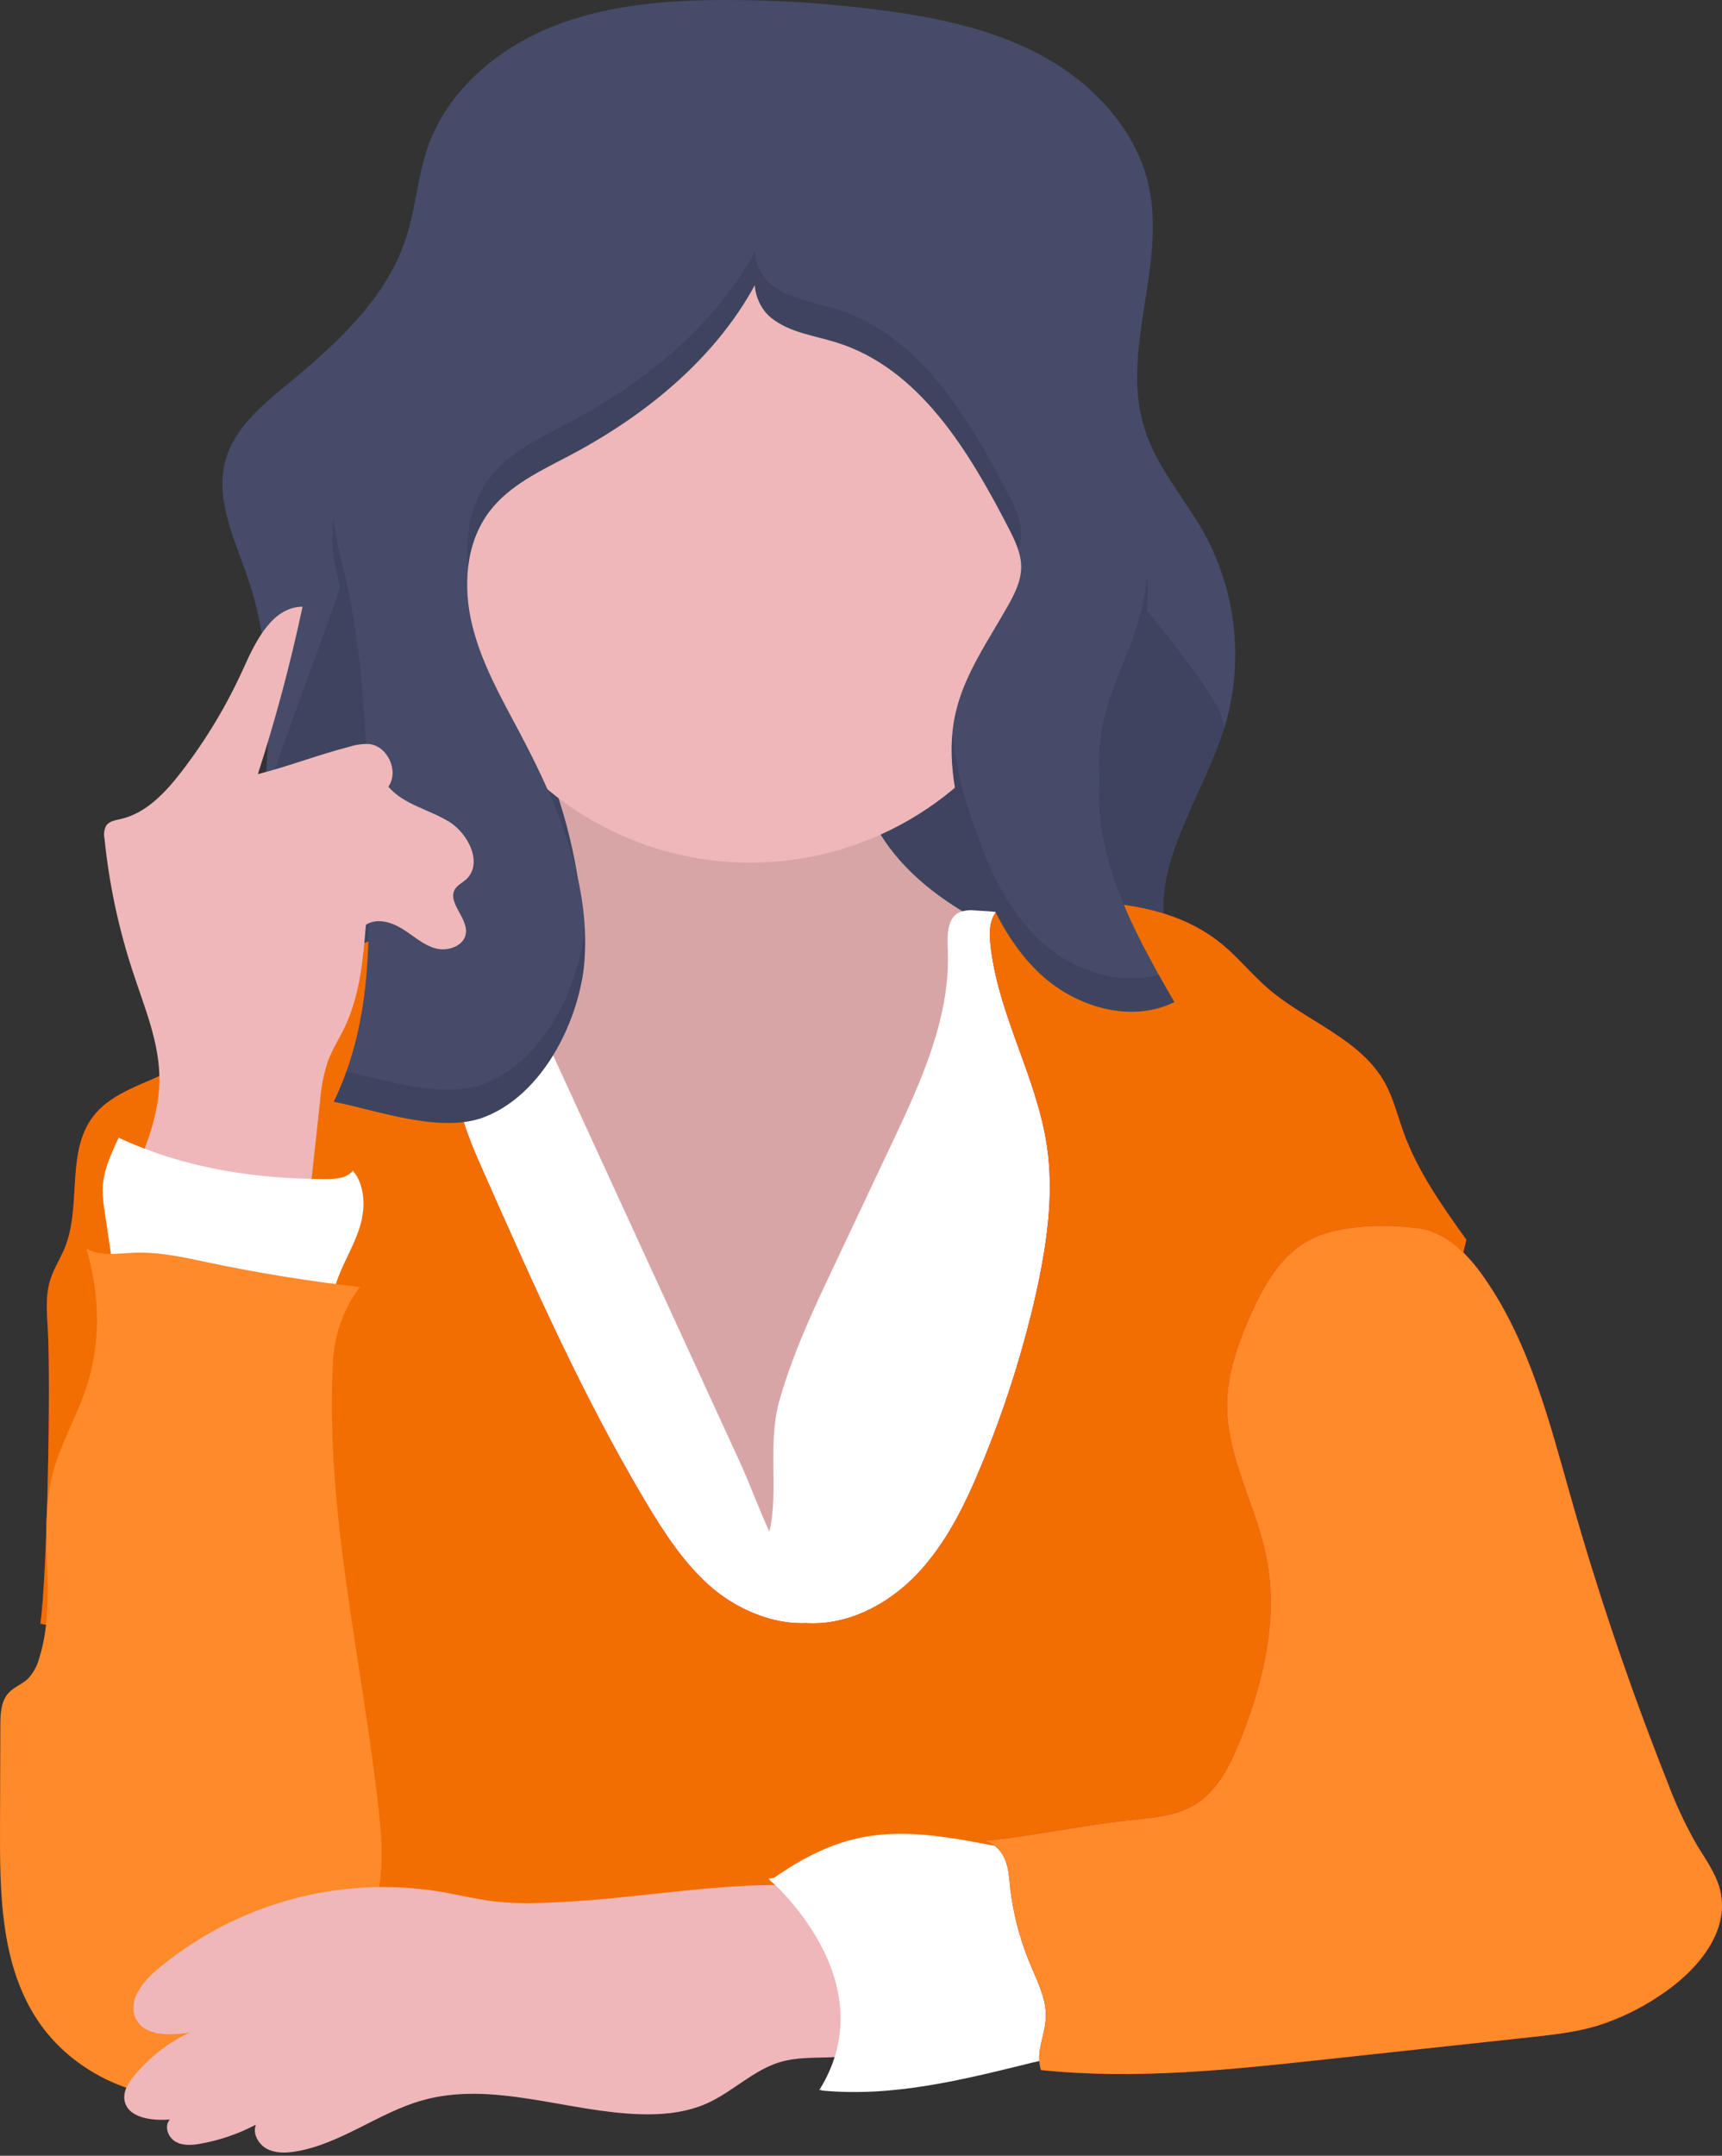
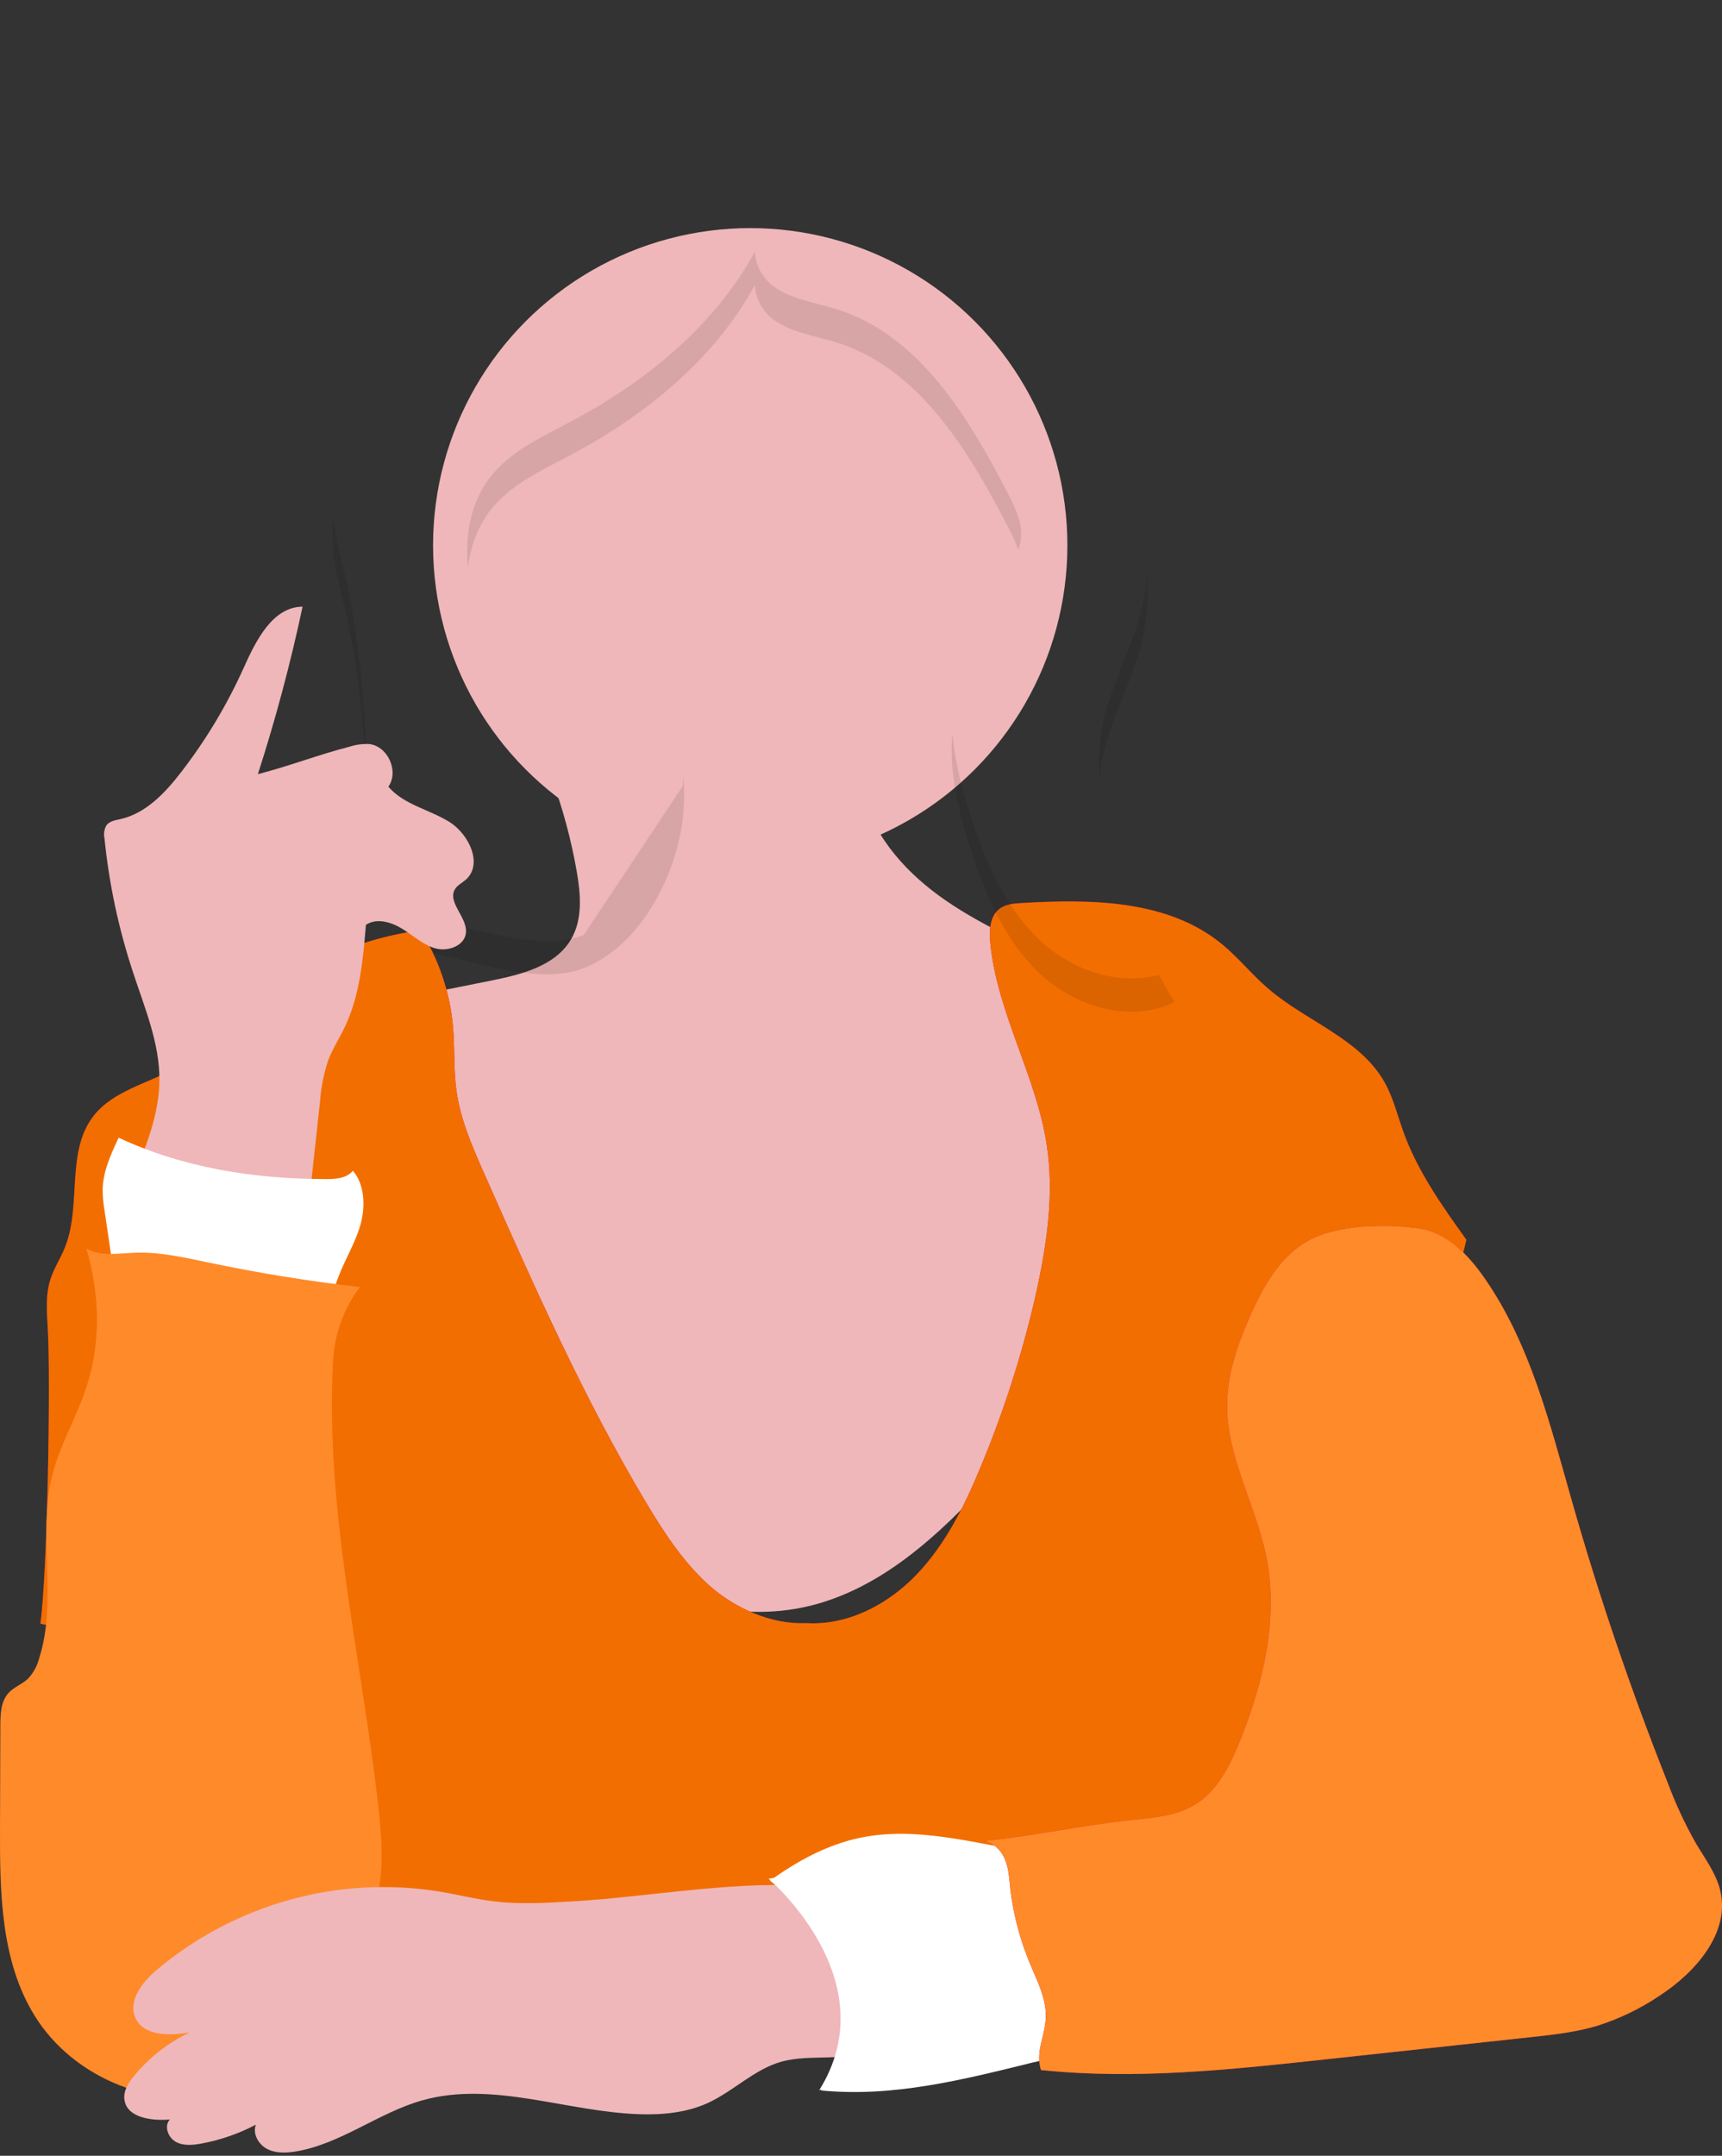
<svg xmlns="http://www.w3.org/2000/svg" xmlns:ns1="http://sodipodi.sourceforge.net/DTD/sodipodi-0.dtd" xmlns:ns2="http://www.inkscape.org/namespaces/inkscape" width="100%" height="100%" viewBox="0 0 342 428" xml:space="preserve" style="fill-rule:evenodd;clip-rule:evenodd;stroke-linejoin:round;stroke-miterlimit:2;" id="svg9899" ns1:docname="pedagog.svg" ns2:version="1.2.2 (732a01da63, 2022-12-09)">
  <rect x="0" y="0" width="342" height="428" fill="#333333" stroke="none" />
  <defs id="defs9903" />
  <g id="Женщина">
-     <path d="M254.31,211.148l-1.632,0.316l-73.748,14.168c-21.421,4.115 -43.15,8.252 -64.908,6.672c-15.763,-1.146 -30.489,-5.82 -45.634,-9.92c-8.561,-2.322 -17.636,-3.248 -20.538,-12.83c-4.005,-13.227 2.513,-32.811 4.049,-46.214c1.469,-13.154 2.336,-26.638 -0.28,-39.637c-0.581,-2.922 -1.347,-5.803 -2.292,-8.627c-2.624,-7.782 -6.746,-15.873 -4.52,-23.772c1.757,-6.269 7.114,-10.744 12.125,-14.888c9.818,-8.083 19.841,-17.144 23.735,-29.261c1.911,-5.879 2.271,-12.206 4.329,-18.041c3.902,-11.096 13.704,-19.392 24.609,-23.786c10.905,-4.395 22.898,-5.328 34.663,-5.328c10.388,0.001 20.764,0.69 31.061,2.065c11.229,1.47 22.56,3.887 32.429,9.457c9.869,5.57 18.187,14.697 20.487,25.822c3.255,15.733 -5.783,32.488 -0.933,47.765c2.439,7.723 8.083,13.962 12,21.031c6.45,11.943 7.777,26.008 3.674,38.946c-4.688,14.528 -16.167,29.225 -10.288,43.312c3.74,8.957 13.293,13.741 19.951,20.84c0.593,0.637 1.146,1.274 1.661,1.91Z" style="fill:#454b69;fill-rule:nonzero;" id="path9852" />
-     <path d="M252.678,209.297l0,2.167l-73.748,14.168c-21.421,4.115 -43.15,8.252 -64.908,6.672c-15.763,-1.146 -30.489,-5.82 -45.634,-9.92c-8.561,-2.322 -17.636,-3.248 -20.538,-12.83c-4.005,-13.227 2.513,-32.811 4.049,-46.214c1.469,-13.154 24.095,-61.175 21.479,-74.175l135.21,5.879c0.911,7.179 36.646,43.216 34.42,50.101c-4.688,14.528 -16.167,29.225 -10.288,43.312c3.748,8.957 13.301,13.741 19.958,20.84Z" style="fill-opacity:0.1;fill-rule:nonzero;" id="path9854" />
    <path d="M114.529,172.937c0.801,4.548 1.227,9.553 -1.095,13.521c-3.094,5.32 -9.84,7.018 -15.873,8.223l-20.943,4.188c-1.425,0.287 -2.939,0.61 -4.004,1.587c-1.257,1.125 -1.683,2.903 -1.867,4.579c-0.845,7.583 1.837,15.056 4.284,22.28c4.946,14.63 9.098,29.57 15.351,43.686c6.253,14.116 14.836,27.593 27.086,37.028c12.25,9.436 28.46,14.462 43.458,10.773c13.066,-3.211 23.78,-12.433 33.017,-22.214c7.62,-8.083 14.748,-16.901 18.444,-27.387c2.55,-7.202 3.38,-14.874 4.181,-22.472c1.24,-11.649 2.479,-23.299 3.719,-34.949c0.58,-5.467 0.962,-11.617 -2.587,-15.813c-1.558,-1.845 -3.674,-3.072 -5.835,-4.211c-8.039,-4.269 -16.504,-7.797 -23.985,-12.94c-7.48,-5.144 -14.116,-12.228 -16.387,-21.017c-1.359,-5.276 -1.117,-11.022 -3.431,-15.939c-2.587,-5.511 -8.083,-9.244 -13.962,-10.882c-5.879,-1.639 -12.081,-1.419 -18.136,-0.735c-6.055,0.683 -29.394,2.432 -31.899,9.259c-1.345,3.674 4.232,11.559 5.555,15.174c2.177,5.928 3.82,12.04 4.909,18.261Z" style="fill:#efb7b9;fill-rule:nonzero;" id="path9856" />
-     <path d="M114.529,172.937c0.801,4.548 1.227,9.553 -1.095,13.521c-3.094,5.32 -9.84,7.018 -15.873,8.223l-20.943,4.188c-1.425,0.287 -2.939,0.61 -4.004,1.587c-1.257,1.125 -1.683,2.903 -1.867,4.579c-0.845,7.583 1.837,15.056 4.284,22.28c4.946,14.63 9.098,29.57 15.351,43.686c6.253,14.116 14.836,27.593 27.086,37.028c12.25,9.436 28.46,14.462 43.458,10.773c13.066,-3.211 23.78,-12.433 33.017,-22.214c7.62,-8.083 14.748,-16.901 18.444,-27.387c2.55,-7.202 3.38,-14.874 4.181,-22.472c1.24,-11.649 2.479,-23.299 3.719,-34.949c0.58,-5.467 0.962,-11.617 -2.587,-15.813c-1.558,-1.845 -3.674,-3.072 -5.835,-4.211c-8.039,-4.269 -16.504,-7.797 -23.985,-12.94c-7.48,-5.144 -14.116,-12.228 -16.387,-21.017c-1.359,-5.276 -1.117,-11.022 -3.431,-15.939c-2.587,-5.511 -8.083,-9.244 -13.962,-10.882c-5.879,-1.639 -12.081,-1.419 -18.136,-0.735c-6.055,0.683 -29.394,2.432 -31.899,9.259c-1.345,3.674 4.232,11.559 5.555,15.174c2.177,5.928 3.82,12.04 4.909,18.261Z" style="fill-opacity:0.1;fill-rule:nonzero;" id="path9858" />
-     <path d="M164.931,252.843l12.279,-25.998c5.754,-12.184 11.633,-24.985 11.023,-38.44c-0.118,-2.675 -0.147,-6.018 2.205,-7.231c1.02,-0.417 2.133,-0.558 3.226,-0.411c12.927,0.661 25.684,3.241 37.851,7.657c2.359,0.852 4.776,1.837 6.43,3.718c1.653,1.881 2.322,4.409 2.888,6.834c1.927,8.199 3.334,16.512 4.21,24.889c2.205,20.737 1.11,41.658 0,62.461l-3.262,63.512c0.017,0.901 -0.166,1.795 -0.537,2.616c-0.808,1.47 -2.63,1.962 -4.269,2.242c-6.312,1.08 -12.764,0.859 -19.157,0.617c-44.972,-1.705 -90.18,-4.321 -134.858,1.132c0.201,-6.609 0.096,-13.223 -0.316,-19.841c-1.771,-28.578 -9.178,-56.458 -16.453,-84.146c-4.24,-16.167 -8.348,-33.803 -1.521,-49.036c1.004,-2.406 2.447,-4.604 4.255,-6.481c2.902,-2.844 6.863,-4.343 10.787,-5.416c6.769,-1.841 13.78,-2.634 20.789,-2.352l46.331,100.872c2.117,4.614 3.858,9.472 5.967,14.028c1.896,-7.87 -0.382,-17.093 1.896,-25.624c2.454,-8.855 6.32,-17.328 10.236,-25.602Z" style="fill:#fff;fill-rule:nonzero;" id="path9860" />
    <path d="M160.089,322.249c8.289,0.521 16.343,-3.726 22.045,-9.73c5.702,-6.003 9.465,-13.616 12.646,-21.31c4.575,-10.967 8.21,-22.302 10.869,-33.883c2.204,-9.847 3.769,-20.039 2.248,-30.019c-2.101,-13.778 -9.898,-26.299 -11.228,-40.173c-0.228,-2.425 -0.081,-5.262 1.866,-6.724c1.206,-0.904 2.793,-1.029 4.292,-1.117c13.859,-0.823 29.085,-0.669 39.821,8.127c3.27,2.675 5.923,6.019 9.119,8.774c7.613,6.614 18.371,9.98 23.258,18.761c1.705,3.057 2.52,6.518 3.711,9.81c2.807,7.789 7.664,14.638 12.492,21.376c-4.681,19.753 -10.06,39.52 -14.741,59.272c-2.741,11.589 -5.504,23.221 -9.81,34.317c-2.822,7.275 -6.371,14.697 -5.504,22.486c0.345,3.065 1.367,5.997 2.256,8.951c3.117,10.368 4.578,21.164 4.328,31.987l-209.678,0.515c10.045,-14.403 12.991,-32.069 11.97,-49.595c-0.492,-8.399 -2.388,-16.849 -6.613,-24.117c-6.658,-11.39 -18.371,-18.812 -29.916,-25.168c-8.083,-4.409 -16.761,20.399 -25.499,17.555c1.411,-9.979 2.058,-48.499 1.47,-58.544c-0.191,-3.293 -0.485,-6.673 0.529,-9.818c0.691,-2.153 1.962,-4.078 2.822,-6.173c3.446,-8.384 0.162,-19.105 5.732,-26.241c3.85,-4.96 10.603,-6.371 16.093,-9.428c5.636,-3.145 9.993,-8.083 14.902,-12.301c9.631,-8.178 21.402,-13.433 33.92,-15.145c3.652,5.76 5.872,12.312 6.474,19.106c0.375,4.269 0.103,8.598 0.698,12.845c0.816,5.754 3.197,11.155 5.556,16.475c9.824,22.185 19.686,44.436 32.134,65.268c3.52,5.879 7.348,11.758 12.448,16.336c5.1,4.578 12.441,7.848 19.29,7.525Z" style="fill:#d60b52;fill-rule:nonzero;" id="path9862" />
    <path d="M160.089,322.249c8.289,0.521 16.343,-3.726 22.045,-9.73c5.702,-6.003 9.465,-13.616 12.646,-21.31c4.575,-10.967 8.21,-22.302 10.869,-33.883c2.204,-9.847 3.769,-20.039 2.248,-30.019c-2.101,-13.778 -9.898,-26.299 -11.228,-40.173c-0.228,-2.425 -0.081,-5.262 1.866,-6.724c1.206,-0.904 2.793,-1.029 4.292,-1.117c13.859,-0.823 29.085,-0.669 39.821,8.127c3.27,2.675 5.923,6.019 9.119,8.774c7.613,6.614 18.371,9.98 23.258,18.761c1.705,3.057 2.52,6.518 3.711,9.81c2.807,7.789 7.664,14.638 12.492,21.376c-4.681,19.753 -10.06,39.52 -14.741,59.272c-2.741,11.589 -5.504,23.221 -9.81,34.317c-2.822,7.275 -6.371,14.697 -5.504,22.486c0.345,3.065 1.367,5.997 2.256,8.951c3.117,10.368 4.578,21.164 4.328,31.987l-209.678,0.515c10.045,-14.403 12.991,-32.069 11.97,-49.595c-0.492,-8.399 -2.388,-16.849 -6.613,-24.117c-6.658,-11.39 -18.371,-18.812 -29.916,-25.168c-8.083,-4.409 -16.761,20.399 -25.499,17.555c1.411,-9.979 2.058,-48.499 1.47,-58.544c-0.191,-3.293 -0.485,-6.673 0.529,-9.818c0.691,-2.153 1.962,-4.078 2.822,-6.173c3.446,-8.384 0.162,-19.105 5.732,-26.241c3.85,-4.96 10.603,-6.371 16.093,-9.428c5.636,-3.145 9.993,-8.083 14.902,-12.301c9.631,-8.178 21.402,-13.433 33.92,-15.145c3.652,5.76 5.872,12.312 6.474,19.106c0.375,4.269 0.103,8.598 0.698,12.845c0.816,5.754 3.197,11.155 5.556,16.475c9.824,22.185 19.686,44.436 32.134,65.268c3.52,5.879 7.348,11.758 12.448,16.336c5.1,4.578 12.441,7.848 19.29,7.525Z" style="fill-opacity:1;fill-rule:nonzero;fill:#f36e00" id="path9864" />
    <circle cx="149" cy="108.278" r="62.99" style="fill:#efb7b9;" id="circle9866" />
-     <path d="M115.947,192.219c1.727,-16.299 -5.048,-32.245 -12.72,-46.728c-3.674,-6.923 -7.613,-13.823 -9.457,-21.428c-1.845,-7.606 -1.316,-16.218 3.402,-22.472c4.012,-5.32 10.376,-8.193 16.262,-11.316c16.615,-8.818 31.804,-21.781 39.108,-39.116c-4.13,2.249 -3.057,8.958 0.588,11.92c3.645,2.961 8.612,3.534 13.095,4.945c16.342,5.144 26.145,21.443 34.008,36.668c1.286,2.484 2.594,5.108 2.579,7.907c-0.014,2.8 -1.293,5.284 -2.63,7.665c-3.88,6.907 -8.627,13.543 -10.391,21.266c-2.021,8.818 0.11,18.092 2.88,26.741c2.94,9.2 6.842,18.473 13.896,25.072c7.055,6.599 17.996,9.876 26.675,5.614c-8.664,-14.895 -17.636,-31.539 -14.256,-48.425c1.631,-8.084 6.018,-15.432 7.885,-23.471c3.556,-15.336 -2.366,-31.113 -8.179,-45.751l-17.371,-43.686c-2.653,-6.68 -5.673,-13.808 -11.758,-17.592c-4.115,-2.55 -9.097,-3.212 -13.918,-3.675c-15.52,-1.381 -31.598,-0.925 -46.045,4.85c-26.322,10.516 -42.826,36.441 -55.921,61.587c-3.924,7.532 -7.796,15.535 -7.635,24.029c0.088,4.659 1.389,9.193 2.447,13.735c4.306,18.488 4.541,37.645 4.762,56.626c0.169,14.565 -0.588,28.291 -6.959,41.555c8.73,1.734 21.391,6.415 30.033,2.991c11.265,-4.453 18.202,-18.172 19.62,-29.511Z" style="fill:#454b69;fill-rule:nonzero;" id="path9868" />
    <g opacity="0.1" id="g9880">
      <path d="M73.216,176.876c0.03,-2.073 0.03,-4.165 0,-6.276c-0.22,-18.981 -0.455,-38.138 -4.762,-56.627c-0.962,-3.597 -1.712,-7.249 -2.248,-10.934c-0.151,1.265 -0.218,2.54 -0.199,3.814c0.089,4.659 1.389,9.193 2.447,13.734c4.285,18.378 4.549,37.418 4.762,56.289Z" style="fill-rule:nonzero;" id="path9870" />
      <path d="M226.871,127.061c0.965,-4.294 1.286,-8.707 0.955,-13.095c-0.144,2.183 -0.464,4.35 -0.955,6.481c-1.867,8.084 -6.254,15.366 -7.885,23.471c-0.703,3.575 -0.901,7.231 -0.588,10.861c0.117,-1.426 0.313,-2.844 0.588,-4.247c1.631,-8.106 6.018,-15.417 7.885,-23.471Z" style="fill-rule:nonzero;" id="path9872" />
      <path d="M202.239,109.226c0.359,-1.043 0.552,-2.137 0.573,-3.24c0,-2.8 -1.293,-5.423 -2.579,-7.907c-7.863,-15.226 -17.636,-31.51 -34.008,-36.669c-4.483,-1.41 -9.443,-1.984 -13.095,-4.945c-1.898,-1.634 -3.059,-3.967 -3.219,-6.467c-7.965,14.624 -21.648,25.808 -36.477,33.663c-5.879,3.123 -12.25,5.997 -16.262,11.317c-3.77,4.997 -4.865,11.5 -4.211,17.79c0.371,-4.036 1.826,-7.899 4.211,-11.177c4.012,-5.32 10.376,-8.193 16.262,-11.316c14.829,-7.856 28.512,-19.04 36.477,-33.663c0.16,2.5 1.321,4.832 3.219,6.467c3.674,2.939 8.612,3.534 13.095,4.945c16.342,5.144 26.145,21.443 34.008,36.668c0.797,1.452 1.468,2.968 2.006,4.534Z" style="fill-rule:nonzero;" id="path9874" />
      <path d="M206.567,186.73c-7.054,-6.614 -10.941,-15.873 -13.896,-25.073c-1.772,-5.168 -2.955,-10.52 -3.527,-15.953c-0.683,7.546 1.191,15.27 3.527,22.567c2.94,9.2 6.842,18.473 13.896,25.072c7.055,6.599 17.996,9.876 26.675,5.614c-1.044,-1.785 -2.08,-3.6 -3.108,-5.43c-8.062,2.271 -17.321,-0.963 -23.567,-6.797Z" style="fill-rule:nonzero;" id="path9876" />
-       <path d="M115.947,185.605c-1.418,11.339 -8.355,25.058 -19.65,29.541c-7.84,3.108 -19.002,-0.463 -27.519,-2.44c-0.733,2.063 -1.572,4.086 -2.513,6.063c8.73,1.734 21.391,6.415 30.032,2.99c11.295,-4.482 18.232,-18.201 19.65,-29.54c0.292,-2.837 0.346,-5.693 0.162,-8.539c-0.044,0.639 -0.111,1.286 -0.162,1.925Z" style="fill-rule:nonzero;" id="path9878" />
+       <path d="M115.947,185.605c-7.84,3.108 -19.002,-0.463 -27.519,-2.44c-0.733,2.063 -1.572,4.086 -2.513,6.063c8.73,1.734 21.391,6.415 30.032,2.99c11.295,-4.482 18.232,-18.201 19.65,-29.54c0.292,-2.837 0.346,-5.693 0.162,-8.539c-0.044,0.639 -0.111,1.286 -0.162,1.925Z" style="fill-rule:nonzero;" id="path9878" />
    </g>
    <path d="M204.987,367.801c-11.353,-1.8 -22.875,-5.276 -34.133,-2.939c-6.525,1.352 -12.492,4.6 -17.915,8.524c2.983,2.388 6.466,4.519 8.362,7.841c1.177,2.298 2.061,4.734 2.631,7.253c1.19,4.409 2.388,8.906 2.572,13.491c0.184,4.586 -0.735,9.362 -3.469,13.058c14.315,1.411 28.189,-2.116 42.151,-5.563c1.596,-0.28 3.116,-0.893 4.46,-1.8c2.205,-1.734 2.851,-4.82 2.866,-7.635c0,-5.026 -1.411,-9.927 -2.844,-14.748c-1.705,-5.783 -2.968,-11.735 -4.681,-17.482Z" style="fill:#fff;fill-rule:nonzero;" id="path9882" />
    <path d="M281.646,243.856c5.636,0.735 10.008,5.284 13.227,9.957c9.031,13.007 12.926,28.776 17.261,44.01c5.389,18.944 11.726,37.589 19.01,55.935c1.569,4.237 3.476,8.341 5.703,12.272c1.815,3.035 4.019,5.952 4.82,9.399c1.94,8.333 -4.931,16.166 -12.095,20.81c-3.819,2.575 -7.989,4.584 -12.382,5.967c-4.277,1.279 -8.737,1.764 -13.169,2.249l-40.79,4.409c-18.775,2.043 -37.72,4.086 -56.502,2.116c-1.183,-4.115 1.139,-7.025 0.97,-11.309c-0.118,-3.064 -1.47,-5.915 -2.675,-8.737c-2.222,-5.026 -3.69,-10.352 -4.357,-15.806c-0.214,-2.007 -0.287,-4.064 -1.051,-5.931c-0.765,-1.866 -2.403,-3.542 -4.409,-3.674c11.022,-1.095 19.392,-3.174 30.415,-4.277c4.093,-0.411 8.347,-0.874 11.838,-3.049c4.328,-2.697 6.753,-7.562 8.678,-12.279c4.769,-11.684 7.841,-24.559 5.335,-36.933c-2.057,-10.148 -7.796,-19.598 -7.767,-29.952c0,-6.166 2.102,-12.14 4.585,-17.783c2.631,-5.967 6.063,-12.066 11.839,-15.094c5.775,-3.027 14.998,-3.182 21.516,-2.3Z" style="fill:#d60b52;fill-rule:nonzero;" id="path9884" />
    <path d="M281.646,243.856c5.636,0.735 10.008,5.284 13.227,9.957c9.031,13.007 12.926,28.776 17.261,44.01c5.389,18.944 11.726,37.589 19.01,55.935c1.569,4.237 3.476,8.341 5.703,12.272c1.815,3.035 4.019,5.952 4.82,9.399c1.94,8.333 -4.931,16.166 -12.095,20.81c-3.819,2.575 -7.989,4.584 -12.382,5.967c-4.277,1.279 -8.737,1.764 -13.169,2.249l-40.79,4.409c-18.775,2.043 -37.72,4.086 -56.502,2.116c-1.183,-4.115 1.139,-7.025 0.97,-11.309c-0.118,-3.064 -1.47,-5.915 -2.675,-8.737c-2.222,-5.026 -3.69,-10.352 -4.357,-15.806c-0.214,-2.007 -0.287,-4.064 -1.051,-5.931c-0.765,-1.866 -2.403,-3.542 -4.409,-3.674c11.022,-1.095 19.392,-3.174 30.415,-4.277c4.093,-0.411 8.347,-0.874 11.838,-3.049c4.328,-2.697 6.753,-7.562 8.678,-12.279c4.769,-11.684 7.841,-24.559 5.335,-36.933c-2.057,-10.148 -7.796,-19.598 -7.767,-29.952c0,-6.166 2.102,-12.14 4.585,-17.783c2.631,-5.967 6.063,-12.066 11.839,-15.094c5.775,-3.027 14.998,-3.182 21.516,-2.3Z" style="fill-opacity:1;fill-rule:nonzero;fill:#ff8a2a" id="path9886" />
    <path d="M26.209,234.31c2.667,-6.334 5.379,-12.874 5.452,-19.745c0.081,-7.429 -2.939,-14.483 -5.247,-21.538c-2.853,-8.631 -4.753,-17.549 -5.665,-26.594c-0.189,-0.866 -0.059,-1.772 0.367,-2.549c0.61,-0.86 1.786,-1.037 2.822,-1.264c5.085,-1.161 8.928,-5.269 12.103,-9.406c4.925,-6.39 9.083,-13.335 12.389,-20.693c2.432,-5.416 5.724,-12.022 11.662,-12.074c-2.39,11.228 -5.353,22.326 -8.877,33.252c6.21,-1.588 12.11,-3.895 18.32,-5.482c1.215,-0.384 2.488,-0.553 3.762,-0.5c3.718,0.39 5.996,5.423 3.836,8.473c3.035,3.556 8.083,4.512 12.051,6.951c3.968,2.44 6.82,8.48 3.292,11.545c-0.69,0.595 -1.565,1.014 -2.065,1.778c-1.704,2.631 2.469,5.651 2.124,8.767c-0.279,2.55 -3.549,3.74 -6.026,3.064c-2.476,-0.676 -4.409,-2.528 -6.613,-3.887c-2.205,-1.36 -5.085,-2.205 -7.224,-0.794c-0.573,6.915 -1.19,13.962 -4.181,20.259c-1.095,2.301 -2.498,4.454 -3.38,6.842c-0.843,2.604 -1.367,5.301 -1.558,8.032l-2.667,24.389c-12.728,2.55 -24.14,-1.264 -34.677,-8.826Z" style="fill:#efb7b9;fill-rule:nonzero;" id="path9888" />
    <path d="M23.1,256.172l-2.344,-15.865c-0.224,-1.292 -0.349,-2.599 -0.375,-3.91c0,-3.674 1.617,-7.179 3.182,-10.522c12.97,6.055 26.991,8.208 41.298,8.215c1.889,0 4.042,-0.176 5.217,-1.653c2.433,2.799 2.506,7.304 1.47,10.861c-1.036,3.556 -3.027,6.76 -4.35,10.228c-0.669,1.757 -1.213,3.675 -2.491,5.027c-1.984,2.138 -5.203,2.506 -8.128,2.491c-3.076,-0.019 -6.145,-0.312 -9.17,-0.875c-7.834,-1.455 -16.475,-5.401 -24.309,-3.997Z" style="fill:#fff;fill-rule:nonzero;" id="path9890" />
    <path d="M71.475,255.525c-10.068,-1.146 -20.069,-2.763 -30.004,-4.85c-4.872,-1.021 -9.788,-2.16 -14.755,-1.962c-3.234,0.133 -6.709,0.779 -9.553,-0.823c2.77,9.428 2.939,19.363 -0.375,28.615c-1.962,5.511 -4.953,10.648 -6.393,16.321c-2.998,11.867 1.117,24.808 -2.631,36.462c-0.396,1.523 -1.175,2.92 -2.263,4.057c-1.146,1.05 -2.712,1.594 -3.77,2.733c-1.558,1.676 -1.653,4.196 -1.661,6.481l-0.066,20.245c-0.044,12.889 0.125,26.557 6.93,37.477c7.76,12.492 24.095,18.966 38.314,15.167c3.781,-0.967 7.323,-2.7 10.406,-5.092c4.938,-3.924 8.083,-9.597 11.162,-15.123c3.674,-6.614 7.348,-13.374 8.531,-20.818c0.838,-5.269 0.368,-10.648 -0.235,-15.946c-3.321,-29.394 -10.53,-58.537 -8.98,-88.041c0.232,-5.393 2.096,-10.591 5.343,-14.903Z" style="fill:#ff8a2a;fill-rule:nonzero;fill-opacity:1" id="path9892" />
    <path d="M113.551,377.508c-5.107,0.294 -10.251,0.588 -15.336,0c-3.674,-0.441 -7.26,-1.344 -10.905,-1.962c-20.132,-3.251 -40.711,2.467 -56.281,15.638c-2.822,2.41 -5.673,6.106 -4.115,9.479c1.675,3.63 6.797,3.527 10.743,2.851c-4.259,2.034 -8.021,4.977 -11.022,8.62c-1.102,1.345 -2.146,2.939 -1.933,4.681c0.448,3.637 5.387,4.299 9.039,3.983c-1.191,1.278 -0.39,3.542 1.124,4.409c1.514,0.867 3.395,0.69 5.107,0.374c3.785,-0.693 7.443,-1.959 10.846,-3.755c-0.69,1.801 0.507,3.91 2.205,4.806c1.697,0.897 3.762,0.831 5.665,0.522c8.98,-1.47 16.476,-7.716 25.235,-10.17c14.006,-3.917 28.658,2.329 43.216,2.77c4.556,0.14 9.229,-0.323 13.381,-2.204c5.092,-2.315 9.2,-6.658 14.579,-8.201c5.974,-1.705 12.83,0.257 18.298,-2.69c3.975,-2.138 0.389,-18.62 -0.625,-21.795c-1.859,-5.805 -3.726,-9.656 -9.92,-10.244c-15.674,-1.535 -33.509,1.977 -49.301,2.888Z" style="fill:#efb7b9;fill-rule:nonzero;" id="path9894" />
    <path d="M152.652,373.011c0,0 23.728,20.083 10.038,41.996l26.454,-9.134l0,-19.172c0,-0.911 -10.045,-14.601 -10.045,-14.601l-11.868,-1.83l-14.579,2.741Z" style="fill:#fff;fill-rule:nonzero;" id="path9896" />
  </g>
</svg>